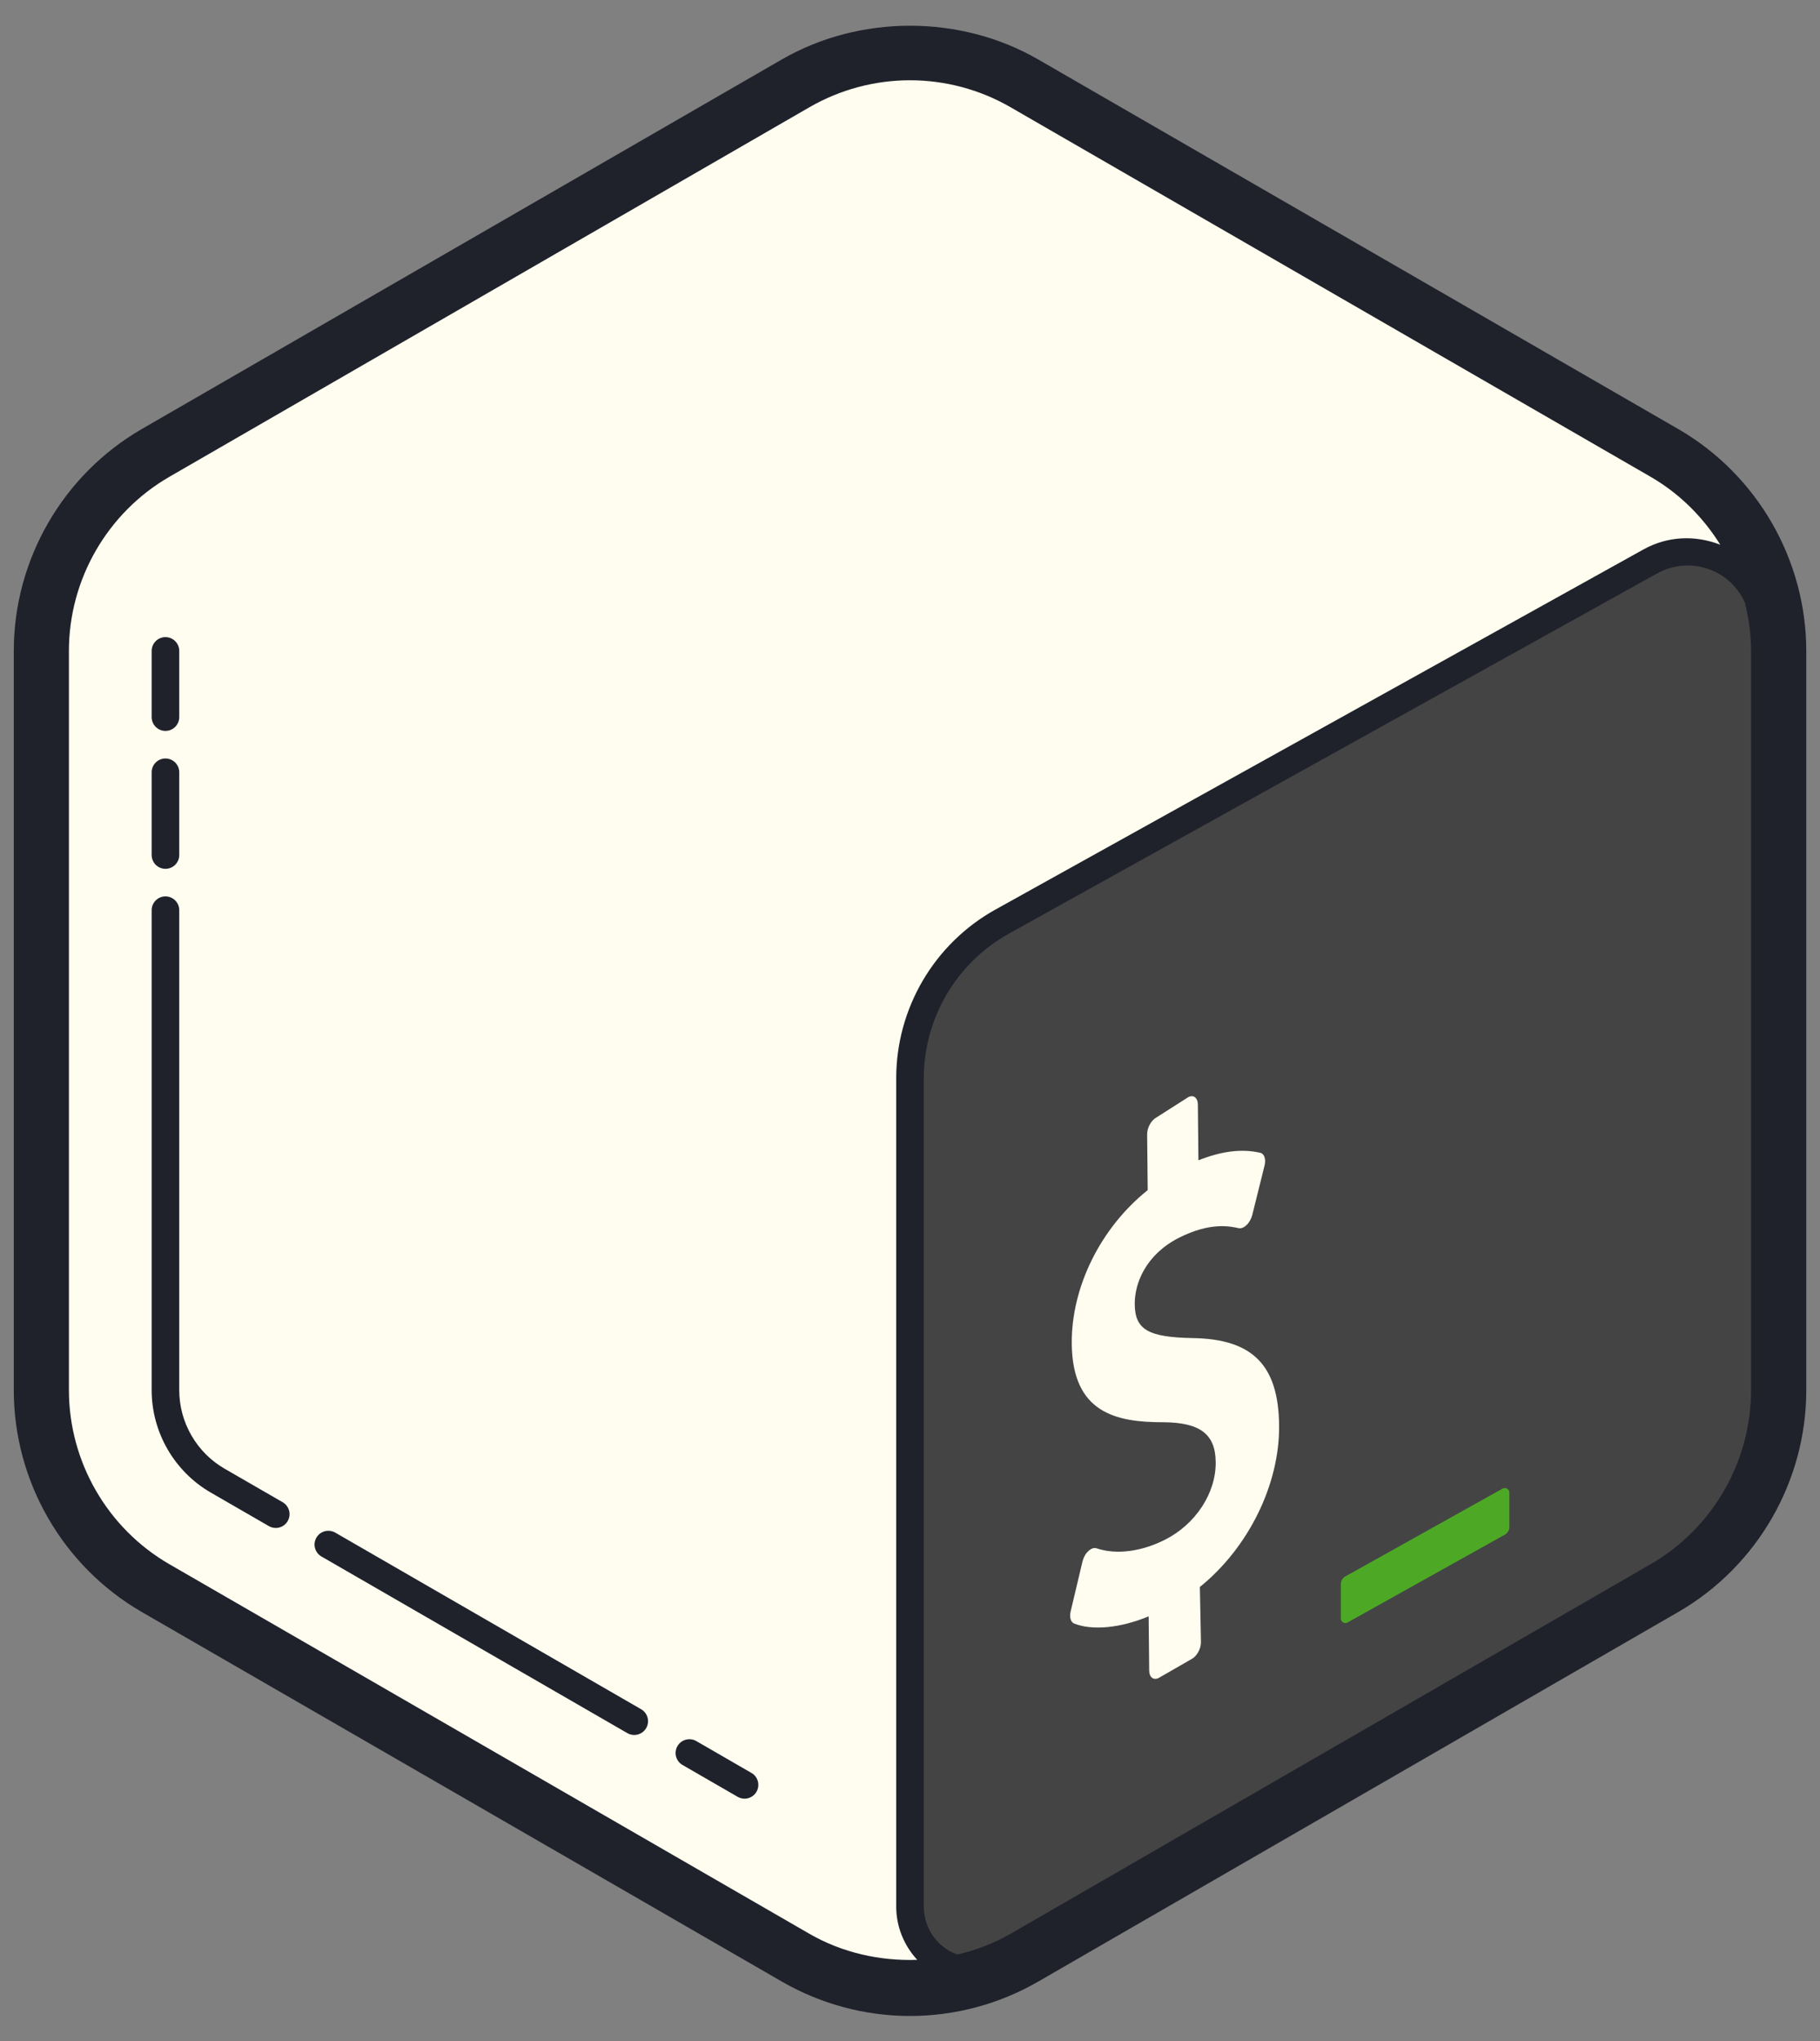
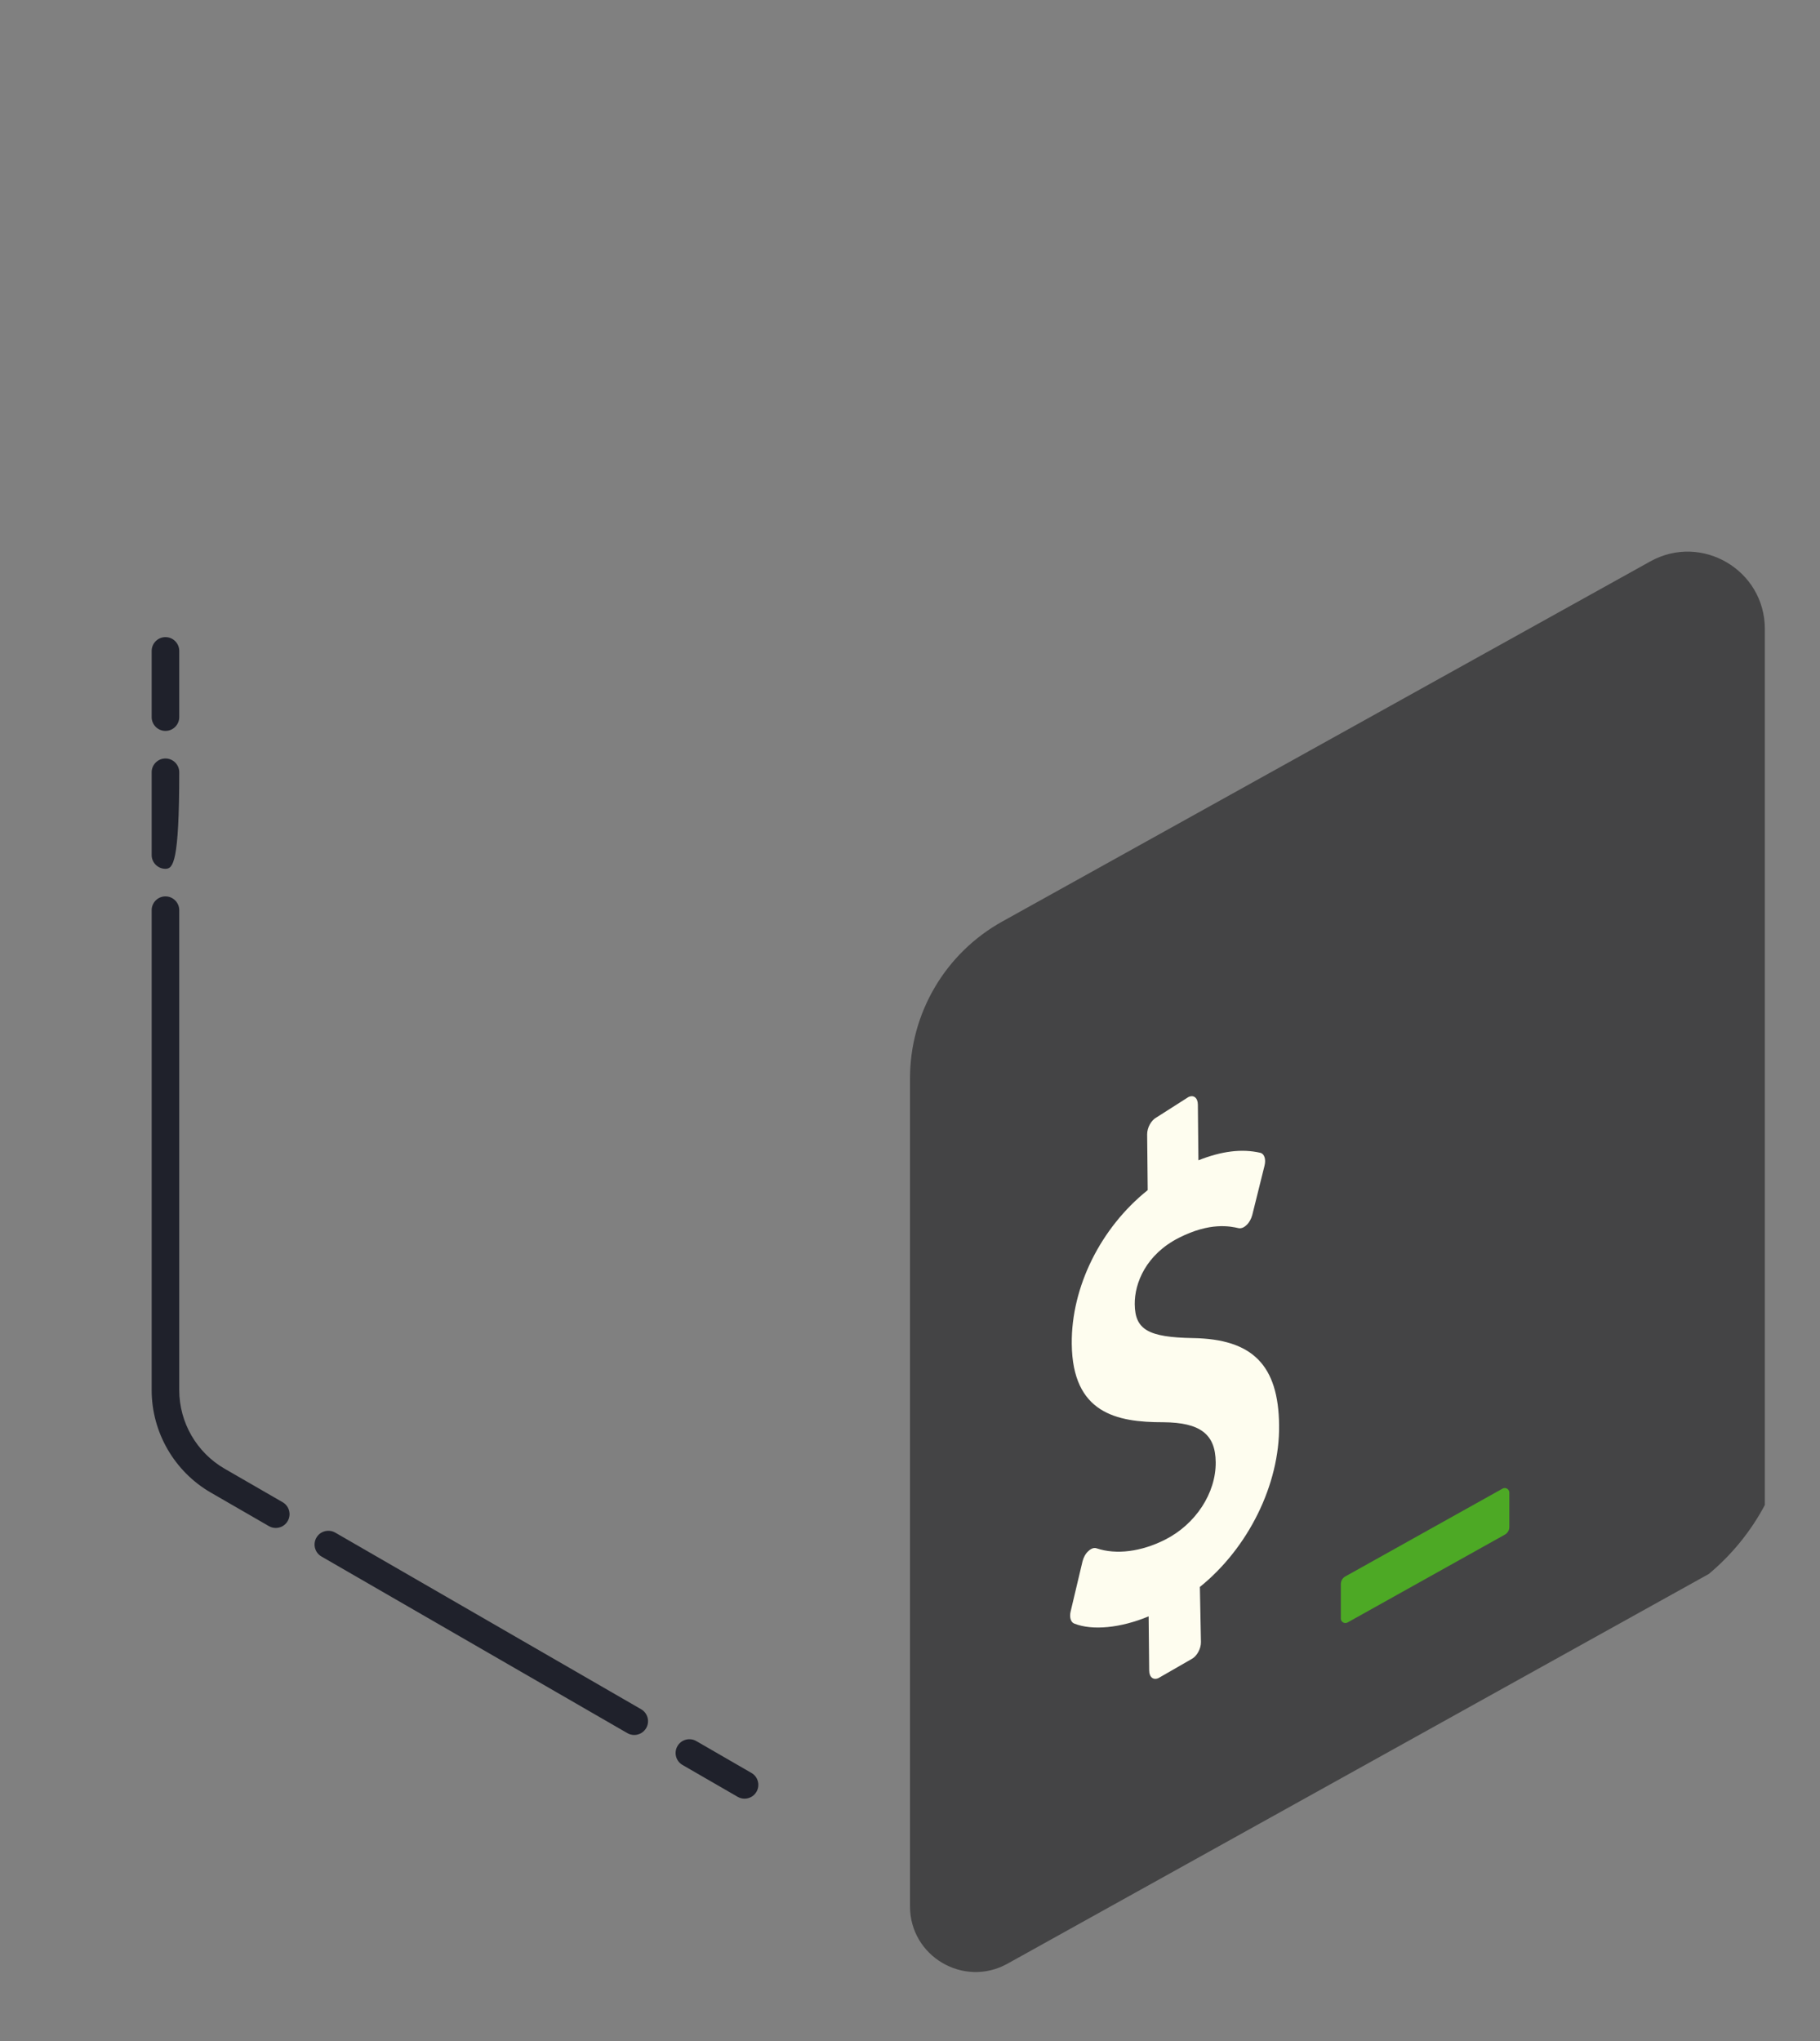
<svg xmlns="http://www.w3.org/2000/svg" width="66" height="74" viewBox="0 0 66 74" fill="none">
  <rect x="0" y="0" width="66" height="74" fill="#808080" stroke="none" />
-   <path d="M65 50.613V23.387C65 20.379 63.397 17.598 60.789 16.094L37.211 2.48C34.605 0.976 31.397 0.976 28.79 2.48L5.211 16.094C2.605 17.598 1 20.379 1 23.387V50.614C1 53.622 2.605 56.403 5.211 57.907L28.789 71.52C31.396 73.024 34.605 73.024 37.21 71.52L60.789 57.907C63.397 56.402 65 53.621 65 50.613Z" fill="#FEFDEF" />
  <path d="M59.843 20.356L36.346 33.411C34.281 34.558 33 36.733 33 39.096V69.118C33 70.93 34.948 72.077 36.534 71.197L61.968 57.066C62.807 56.365 63.494 55.517 64 54.566V22.804C64 20.67 61.708 19.319 59.843 20.356Z" fill="#444445" />
  <path d="M43.092 39.778C43.281 39.682 43.437 39.8 43.439 40.047L43.459 42.068C44.304 41.733 45.039 41.642 45.706 41.797C45.851 41.834 45.915 42.031 45.856 42.265L45.411 44.055C45.374 44.191 45.3 44.328 45.209 44.412C45.169 44.451 45.13 44.479 45.091 44.5C45.03 44.53 44.971 44.54 44.916 44.529C44.611 44.46 43.889 44.302 42.752 44.878C41.56 45.483 41.142 46.518 41.15 47.286C41.16 48.206 41.632 48.485 43.259 48.514C45.427 48.549 46.363 49.498 46.385 51.679C46.409 53.825 45.263 56.127 43.512 57.537L43.551 59.54C43.553 59.781 43.398 60.057 43.207 60.153L42.021 60.835C41.832 60.931 41.676 60.813 41.674 60.572L41.654 58.603C40.638 59.026 39.611 59.127 38.954 58.864C38.829 58.815 38.775 58.632 38.826 58.423L39.255 56.614C39.289 56.473 39.364 56.329 39.467 56.238C39.502 56.203 39.541 56.176 39.578 56.157C39.645 56.123 39.711 56.115 39.768 56.137C40.475 56.374 41.38 56.263 42.252 55.822C43.357 55.263 44.098 54.134 44.086 53.013C44.076 51.997 43.525 51.575 42.186 51.565C40.482 51.568 38.893 51.235 38.866 48.725C38.844 46.658 39.919 44.509 41.62 43.15L41.6 41.13C41.598 40.882 41.75 40.61 41.944 40.51L43.092 39.778Z" fill="#FEFDEF" />
  <path d="M54.572 55.64L48.868 58.825C48.759 58.886 48.624 58.806 48.624 58.682V57.43C48.624 57.317 48.685 57.213 48.784 57.157L54.488 53.972C54.599 53.911 54.734 53.991 54.734 54.117V55.365C54.734 55.48 54.672 55.584 54.572 55.64Z" fill="#4DA925" />
-   <path d="M27 65.213C26.915 65.213 26.829 65.192 26.75 65.146L24.75 63.991C24.511 63.853 24.429 63.547 24.567 63.308C24.705 63.068 25.011 62.988 25.25 63.125L27.25 64.28C27.489 64.418 27.571 64.724 27.433 64.963C27.341 65.124 27.172 65.213 27 65.213ZM23 62.904C22.915 62.904 22.829 62.883 22.75 62.837L11.657 56.433C11.418 56.295 11.336 55.989 11.474 55.75C11.612 55.511 11.918 55.431 12.157 55.567L23.25 61.971C23.489 62.109 23.571 62.415 23.433 62.654C23.341 62.814 23.172 62.904 23 62.904ZM10 55.398C9.915 55.398 9.829 55.377 9.75 55.331L7.645 54.116C6.322 53.352 5.5 51.929 5.5 50.401V33C5.5 32.724 5.724 32.5 6 32.5C6.276 32.5 6.5 32.724 6.5 33V50.401C6.5 51.572 7.13 52.664 8.145 53.25L10.25 54.465C10.489 54.603 10.571 54.909 10.433 55.148C10.341 55.309 10.172 55.398 10 55.398ZM6 31.5C5.724 31.5 5.5 31.276 5.5 31V28C5.5 27.724 5.724 27.5 6 27.5C6.276 27.5 6.5 27.724 6.5 28V31C6.5 31.276 6.276 31.5 6 31.5ZM6 26.5C5.724 26.5 5.5 26.276 5.5 26V23.6C5.5 23.324 5.724 23.1 6 23.1C6.276 23.1 6.5 23.324 6.5 23.6V26C6.5 26.276 6.276 26.5 6 26.5Z" fill="#1F212B" />
-   <path d="M60.855 15.553L37.645 2.154C34.829 0.527 31.179 0.525 28.355 2.154L5.144 15.554C2.279 17.209 0.5 20.292 0.5 23.6V50.402C0.5 53.71 2.279 56.793 5.145 58.447L28.357 71.847C29.769 72.661 31.375 73.092 33.001 73.092C34.629 73.092 36.235 72.661 37.646 71.847L60.857 58.447C63.721 56.794 65.502 53.712 65.502 50.402V23.6C65.5 20.291 63.721 17.208 60.855 15.553ZM29.355 70.114L6.144 56.714C3.896 55.416 2.499 52.998 2.499 50.402V23.6C2.499 21.004 3.895 18.585 6.144 17.286L29.355 3.887C30.462 3.248 31.722 2.91 33 2.91C34.279 2.91 35.539 3.248 36.645 3.887L59.856 17.286C60.907 17.893 61.762 18.751 62.385 19.751C61.478 19.396 60.474 19.434 59.6 19.92L36.104 32.974C33.881 34.208 32.5 36.554 32.5 39.096V69.118C32.5 69.856 32.782 70.535 33.263 71.057C31.909 71.104 30.541 70.798 29.355 70.114ZM59.855 56.714L36.644 70.114C36.044 70.46 35.395 70.705 34.726 70.863C34.625 70.825 34.522 70.791 34.426 70.734C33.846 70.393 33.5 69.788 33.5 69.117V39.096C33.5 36.917 34.684 34.906 36.59 33.848L60.086 20.794C60.437 20.599 60.819 20.502 61.202 20.502C61.602 20.502 62.003 20.609 62.366 20.822C62.783 21.067 63.085 21.431 63.277 21.85C63.418 22.417 63.5 23.003 63.5 23.6V50.402C63.5 52.999 62.104 55.417 59.855 56.714Z" fill="#1F212B" />
+   <path d="M27 65.213C26.915 65.213 26.829 65.192 26.75 65.146L24.75 63.991C24.511 63.853 24.429 63.547 24.567 63.308C24.705 63.068 25.011 62.988 25.25 63.125L27.25 64.28C27.489 64.418 27.571 64.724 27.433 64.963C27.341 65.124 27.172 65.213 27 65.213ZM23 62.904C22.915 62.904 22.829 62.883 22.75 62.837L11.657 56.433C11.418 56.295 11.336 55.989 11.474 55.75C11.612 55.511 11.918 55.431 12.157 55.567L23.25 61.971C23.489 62.109 23.571 62.415 23.433 62.654C23.341 62.814 23.172 62.904 23 62.904ZM10 55.398C9.915 55.398 9.829 55.377 9.75 55.331L7.645 54.116C6.322 53.352 5.5 51.929 5.5 50.401V33C5.5 32.724 5.724 32.5 6 32.5C6.276 32.5 6.5 32.724 6.5 33V50.401C6.5 51.572 7.13 52.664 8.145 53.25L10.25 54.465C10.489 54.603 10.571 54.909 10.433 55.148C10.341 55.309 10.172 55.398 10 55.398ZM6 31.5C5.724 31.5 5.5 31.276 5.5 31V28C5.5 27.724 5.724 27.5 6 27.5C6.276 27.5 6.5 27.724 6.5 28C6.5 31.276 6.276 31.5 6 31.5ZM6 26.5C5.724 26.5 5.5 26.276 5.5 26V23.6C5.5 23.324 5.724 23.1 6 23.1C6.276 23.1 6.5 23.324 6.5 23.6V26C6.5 26.276 6.276 26.5 6 26.5Z" fill="#1F212B" />
</svg>